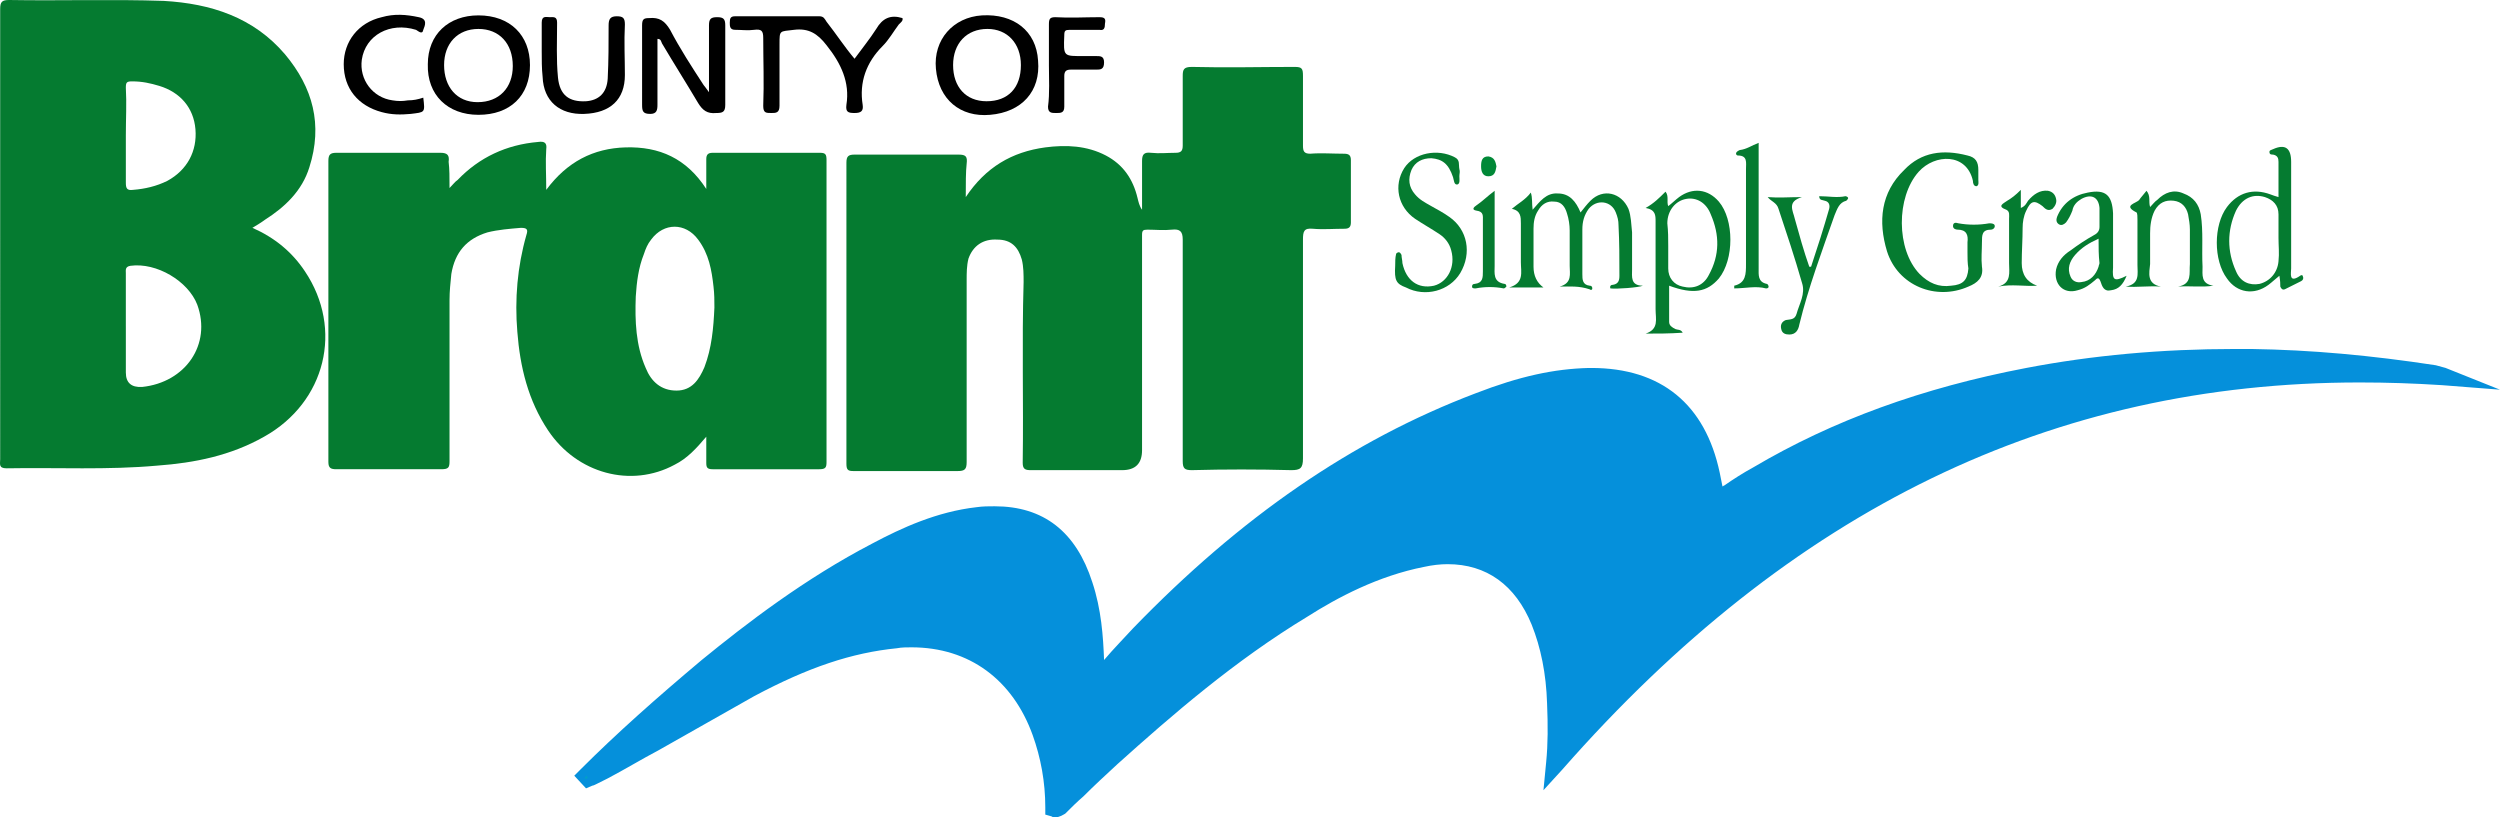
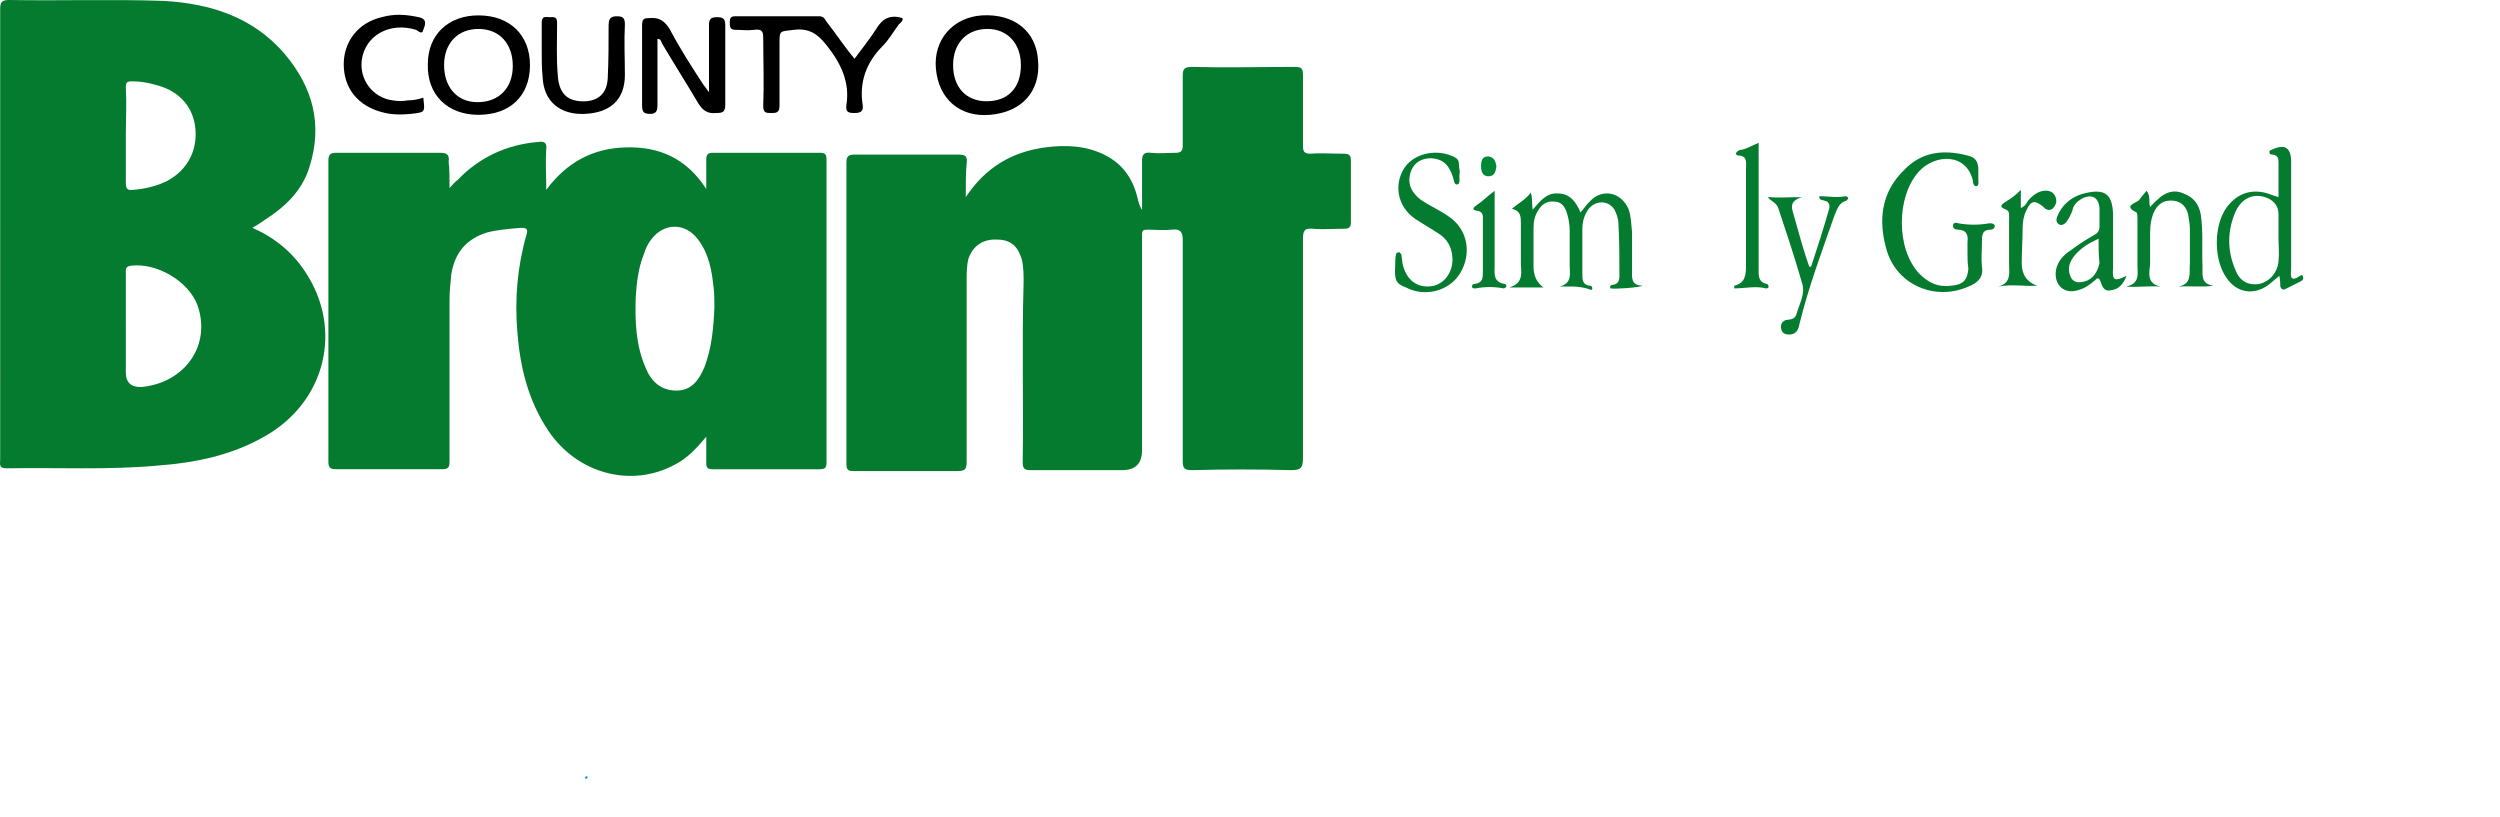
<svg xmlns="http://www.w3.org/2000/svg" id="Layer_1" data-name="Layer 1" width="212.941" height="69.615" viewBox="0 0 212.941 69.615">
  <defs>
    <style>
      .cls-1 {
        fill: #000;
      }

      .cls-1, .cls-2, .cls-3, .cls-4, .cls-5 {
        stroke-width: 0px;
      }

      .cls-2 {
        fill: #018837;
      }

      .cls-3 {
        fill: #057b30;
      }

      .cls-4 {
        fill: #0590db;
      }

      .cls-5 {
        fill: #01a0c6;
      }
    </style>
  </defs>
-   <path class="cls-4" d="M208.32,31.342c-.308-.077-.539-.154-.847-.231-5.545-.847-10.627-1.309-15.71-1.386h-1.386c-6.238,0-12.167.539-17.789,1.617-8.856,1.694-16.48,4.466-23.256,8.471-.847.462-1.694,1.001-2.464,1.54-.077,0-.077.077-.154.077-.077-.385-.154-.77-.231-1.155-1.232-5.853-5.005-8.933-10.935-8.933h-.231c-2.926.077-5.853.693-9.626,2.156-10.55,4.004-20.022,10.55-29.186,20.022-.77.847-1.617,1.694-2.464,2.695-.077-2.002-.231-4.312-1.001-6.623-1.386-4.312-4.158-6.469-8.317-6.469-.539,0-1.001,0-1.54.077-3.388.385-6.392,1.771-8.856,3.08-5.776,3.003-10.781,6.854-14.554,9.934-3.85,3.234-7.239,6.238-10.319,9.318l-.539.539,1.001,1.078.539-.231c.077,0,.231-.077.385-.154.308-.154.616-.308.924-.462,1.463-.77,2.849-1.617,4.312-2.387,2.695-1.54,5.468-3.08,8.163-4.62,4.62-2.464,8.317-3.696,12.167-4.081.385-.077.847-.077,1.232-.077,4.928,0,8.625,2.772,10.319,7.47.693,1.925,1.078,4.004,1.078,6.161v.616l.539.154c.077.077.231.077.308.077.385,0,.693-.231.847-.308.539-.539,1.001-1.001,1.54-1.463.924-.924,1.925-1.848,2.926-2.772,4.543-4.081,9.934-8.779,16.172-12.552,2.541-1.617,6.007-3.465,9.934-4.235.693-.154,1.386-.231,2.002-.231,3.311,0,5.776,1.771,7.162,5.16.77,1.925,1.232,4.158,1.309,6.7.077,1.848.077,3.465-.077,5.005l-.231,2.387,1.617-1.771c19.483-22.178,41.738-32.959,67.921-32.959,2.31,0,4.62.077,7.008.231l4.928.385-4.62-1.848Z" />
  <path class="cls-3" d="M82.259,16.788c1.694-2.541,3.927-3.85,6.777-4.235,1.771-.231,3.542-.154,5.16.693,1.463.77,2.31,2.002,2.695,3.619.077.308.154.693.385,1.001v-4.158c0-.539.154-.77.77-.693.693.077,1.386,0,2.079,0,.462,0,.616-.154.616-.616v-5.93c0-.539.077-.77.77-.77,2.926.077,5.853,0,8.779,0,.616,0,.693.154.693.77v5.93c0,.462.077.693.616.693.924-.077,1.925,0,2.849,0,.385,0,.616.077.616.539v5.314c0,.385-.154.539-.539.539-.924,0-1.848.077-2.695,0-.77-.077-.847.231-.847.924v18.636c0,.847-.231,1.001-1.001,1.001-2.849-.077-5.622-.077-8.471,0-.616,0-.77-.154-.77-.77v-18.867c0-.693-.231-.924-.924-.847s-1.386,0-2.079,0c-.385,0-.462.077-.462.462v18.328q0,1.694-1.694,1.694h-7.778c-.462,0-.693-.077-.693-.616.077-5.16-.077-10.242.077-15.402,0-.616,0-1.309-.154-1.925-.308-1.078-.924-1.694-2.079-1.694-1.232-.077-2.079.539-2.464,1.617-.154.616-.154,1.232-.154,1.848v15.479c0,.616-.154.77-.77.77h-8.856c-.462,0-.616-.077-.616-.616V13.861c0-.539.154-.693.693-.693h8.856c.616,0,.77.154.693.77-.077.693-.077,1.694-.077,2.849Z" />
  <path class="cls-3" d="M38.287,16.018c.308-.308.462-.539.693-.693,1.848-1.925,4.158-3.003,6.854-3.234.539-.077.77.077.693.616-.077,1.078,0,2.156,0,3.465,1.771-2.387,4.004-3.542,6.777-3.619,2.849-.077,5.16.924,6.854,3.542v-2.541c0-.385.154-.539.539-.539h9.164c.462,0,.539.154.539.616v25.721c0,.462-.077.616-.616.616h-9.087c-.462,0-.539-.154-.539-.539v-2.233c-.847,1.001-1.617,1.848-2.695,2.387-3.696,2.002-8.317.77-10.781-2.926-1.694-2.541-2.387-5.391-2.618-8.394-.231-2.772,0-5.545.77-8.24.154-.462.077-.616-.462-.616-.924.077-1.925.154-2.849.385-1.771.539-2.772,1.694-3.08,3.542-.077.77-.154,1.463-.154,2.233v13.707c0,.539-.077.693-.693.693h-8.933c-.462,0-.693-.077-.693-.616V13.707c0-.539.154-.693.693-.693h8.856c.616,0,.77.231.693.77.077.616.077,1.309.077,2.233ZM60.851,26.183c0-.539,0-1.155-.077-1.771-.154-1.386-.385-2.772-1.309-4.004-1.078-1.463-2.926-1.463-4.004,0-.308.385-.462.77-.616,1.232-.462,1.155-.616,2.387-.693,3.619-.077,2.079,0,4.158.847,6.084.462,1.155,1.309,1.925,2.618,1.925s1.925-.924,2.387-2.002c.616-1.617.77-3.311.847-5.083Z" />
  <path class="cls-3" d="M21.5,19.406c1.925.847,3.388,2.079,4.466,3.696,3.311,4.928,1.771,11.166-3.465,14.092-2.849,1.617-5.93,2.233-9.087,2.464-4.235.385-8.548.154-12.86.231-.693,0-.539-.385-.539-.77V.77C.015.154.169,0,.785,0c4.389.077,8.779-.077,13.168.077,4.004.231,7.624,1.386,10.319,4.543,2.387,2.849,3.234,6.007,2.079,9.626-.616,2.002-2.079,3.388-3.773,4.466-.308.231-.693.462-1.078.693ZM10.719,27.8v3.927q0,1.309,1.386,1.232c3.696-.385,5.93-3.619,4.697-7.008-.77-2.002-3.465-3.619-5.699-3.311-.462.077-.385.385-.385.616v4.543ZM10.719,11.551v4.004c0,.462.077.693.616.616,1.001-.077,2.002-.308,2.926-.77,1.694-.924,2.541-2.541,2.387-4.389-.154-1.848-1.309-3.157-3.08-3.696-.77-.231-1.463-.385-2.31-.385-.462,0-.539.077-.539.539.077,1.309,0,2.695,0,4.081Z" />
  <path class="cls-1" d="M72.787,5.005c.616-.847,1.309-1.694,1.848-2.541.539-.924,1.232-1.232,2.233-.924.077.231-.154.385-.308.539-.462.616-.847,1.309-1.386,1.848-1.386,1.386-2.002,3.08-1.694,5.005.077.539-.154.693-.693.693s-.77-.077-.693-.693c.308-1.925-.462-3.542-1.694-5.083-.77-1.001-1.54-1.463-2.772-1.309s-1.232,0-1.232,1.232v5.237c0,.616-.308.616-.693.616-.462,0-.693,0-.693-.616.077-1.925,0-3.85,0-5.776,0-.616-.154-.77-.77-.693-.539.077-1.078,0-1.617,0-.462,0-.462-.308-.462-.616,0-.385.077-.539.462-.539h7.162c.385,0,.462.231.616.462.847,1.078,1.54,2.156,2.387,3.157Z" />
  <path class="cls-3" d="M132.853,24.411c1.078-.308.847-1.078.847-1.771v-3.003c0-.462-.077-1.001-.231-1.463-.154-.539-.462-1.001-1.078-1.001-.616-.077-1.078.231-1.386.77-.308.462-.385,1.001-.385,1.54v3.234q0,1.155.847,1.771h-2.926c1.309-.385,1.001-1.309,1.001-2.156v-3.311c0-.539,0-1.078-.77-1.232.539-.462,1.155-.77,1.617-1.386.154.462.077.924.154,1.463.616-.693,1.155-1.463,2.156-1.386,1.001,0,1.54.693,1.925,1.617.308-.385.539-.693.847-1.001,1.078-1.078,2.618-.693,3.234.693.231.616.231,1.309.308,2.002v3.157c0,.616-.154,1.386.924,1.386-.308.154-2.31.308-2.772.231-.077-.231.077-.308.231-.308.462-.077.539-.385.539-.77,0-1.463,0-2.849-.077-4.312,0-.385-.077-.693-.231-1.078-.385-1.001-1.617-1.155-2.31-.308-.385.539-.539,1.078-.539,1.771v3.773c0,.462,0,.924.616,1.001.154,0,.231.077.231.231s-.154.154-.231.077c-.924-.308-1.694-.231-2.541-.231Z" />
  <path class="cls-1" d="M84.338,9.78c-2.541.231-4.389-1.309-4.62-3.927-.231-2.464,1.463-4.389,3.927-4.543,2.695-.154,4.62,1.309,4.774,3.85.231,2.618-1.386,4.389-4.081,4.62ZM84.107,2.464c-1.771,0-2.926,1.232-2.926,3.08s1.078,3.08,2.849,3.08c1.848,0,2.926-1.155,2.926-3.08,0-1.848-1.155-3.08-2.849-3.08Z" />
  <path class="cls-1" d="M60.389,7.855V2.156c0-.539.154-.693.693-.693s.693.154.693.693v6.777c0,.616-.231.693-.77.693-.77.077-1.155-.231-1.54-.847-1.001-1.694-2.079-3.388-3.08-5.083-.077-.154-.077-.385-.385-.385v5.622c0,.462-.077.77-.616.77-.616,0-.693-.231-.693-.77V2.156c0-.539.154-.616.616-.616.847-.077,1.309.231,1.771,1.001.847,1.617,1.848,3.157,2.849,4.697.077.077.231.308.462.616Z" />
  <path class="cls-3" d="M167.583,21.485v-.847c.077-.616-.077-1.078-.847-1.078-.154,0-.385-.077-.385-.308,0-.308.231-.308.462-.231.847.154,1.771.154,2.618,0,.154,0,.385,0,.462.154.077.231-.154.385-.308.385-.77,0-.77.462-.77,1.078,0,.693-.077,1.386,0,2.079.154.924-.385,1.386-1.155,1.694-2.772,1.232-6.007-.077-6.931-3.003-.77-2.541-.539-5.005,1.463-6.931,1.463-1.54,3.311-1.771,5.391-1.232.693.154.924.539.924,1.232v.847c0,.154.077.462-.154.539-.231,0-.308-.231-.308-.462-.539-2.387-3.234-2.31-4.62-.77-1.925,2.156-1.925,6.623.077,8.702.77.77,1.617,1.155,2.695,1.001,1.001-.077,1.386-.462,1.463-1.463-.077-.462-.077-.924-.077-1.386h0Z" />
  <path class="cls-1" d="M45.141,5.545c0,2.618-1.694,4.235-4.389,4.235-2.618,0-4.389-1.694-4.312-4.312,0-2.541,1.771-4.158,4.312-4.158,2.695,0,4.389,1.694,4.389,4.235ZM43.678,5.622c0-1.925-1.155-3.157-2.926-3.157s-2.926,1.232-2.926,3.08,1.078,3.157,2.849,3.157c1.848,0,3.003-1.232,3.003-3.08Z" />
  <path class="cls-3" d="M194.151,23.487c-.385.308-.616.539-.924.77-1.232.924-2.695.693-3.542-.539-1.155-1.54-1.155-4.543,0-6.084.924-1.232,2.233-1.617,3.696-1.078.231.077.385.154.693.231v-3.003c0-.308-.077-.539-.462-.616-.154,0-.308,0-.308-.231,0-.154.154-.154.308-.231q1.54-.693,1.54,1.078v9.087c0,.385-.231,1.309.77.616.077-.077.231-.077.231.077.077.154,0,.308-.154.385-.462.231-.924.462-1.386.693-.231.077-.308-.077-.385-.231,0-.231,0-.462-.077-.924ZM194.074,20.253v-2.002c0-.77-.462-1.232-1.155-1.463-1.001-.308-1.925.077-2.464,1.155-.77,1.694-.77,3.465,0,5.16.385.924,1.155,1.232,2.002,1.078.924-.231,1.54-1.001,1.617-1.925.077-.693,0-1.309,0-2.002Z" />
-   <path class="cls-3" d="M140.169,28.416c1.155-.385.847-1.232.847-2.079v-7.47c0-.539,0-1.001-.847-1.155.693-.385,1.155-.847,1.694-1.386.308.385.077.847.231,1.232.308-.231.616-.539.924-.77,1.155-.847,2.464-.693,3.388.385,1.309,1.54,1.309,4.928,0,6.546-1.001,1.155-2.156,1.386-4.235.616v3.08c0,.308.231.462.539.616.154.077.462,0,.616.308-1.155.077-2.156.077-3.157.077ZM142.094,20.946v1.925c0,.77.462,1.386,1.232,1.54.924.231,1.771-.077,2.233-1.001.924-1.694.924-3.388.154-5.16-.385-1.001-1.232-1.463-2.079-1.309-.924.154-1.617,1.001-1.617,2.079.077.693.077,1.309.077,1.925Z" />
  <path class="cls-1" d="M46.142,4.312V1.925c0-.616.385-.462.693-.462s.616-.077.616.462c0,1.54-.077,3.157.077,4.697.154,1.463.924,2.079,2.387,2.002,1.078-.077,1.771-.693,1.848-1.925.077-1.54.077-3.003.077-4.543,0-.539.154-.77.693-.77s.693.154.693.693c-.077,1.463,0,2.926,0,4.312,0,2.079-1.232,3.234-3.465,3.311-2.079.077-3.465-1.078-3.542-3.157-.077-.693-.077-1.463-.077-2.233h0Z" />
  <path class="cls-3" d="M118.837,22.64c0-.308,0-.693.077-1.001,0-.077.154-.154.231-.154s.154.077.231.231c0,.231.077.462.077.693.308,1.463,1.309,2.233,2.695,1.925,1.155-.308,1.848-1.617,1.463-3.003-.154-.616-.539-1.078-1.001-1.386-.693-.462-1.386-.847-2.079-1.309-1.463-1.001-1.848-2.849-.924-4.312.847-1.309,2.849-1.694,4.312-.924.462.231.308.616.385,1.001.077.231,0,.385,0,.616s.077.616-.154.693c-.308.077-.308-.385-.385-.616-.385-1.155-.924-1.54-1.848-1.617-.77,0-1.386.308-1.694,1.001-.308.77-.231,1.463.308,2.079.385.462.847.693,1.386,1.001s1.001.539,1.54.924c1.54,1.078,1.925,3.08.924,4.774-.924,1.54-3.003,2.079-4.62,1.232-.847-.308-1.001-.616-.924-1.848Z" />
  <path class="cls-3" d="M184.063,24.411c-1.078-.077-2.002.077-3.003,0,1.232-.231,1.001-1.078,1.001-1.848v-3.85c0-.231,0-.539-.077-.616-1.232-.616,0-.77.231-1.078.154-.231.385-.462.616-.77.385.462.154.924.308,1.386.231-.231.385-.462.616-.616.616-.616,1.386-.924,2.233-.539.847.308,1.309.924,1.463,1.771.231,1.463.077,3.003.154,4.466,0,.693-.154,1.463.924,1.617-1.001.154-1.925,0-3.003.077,1.232-.231.924-1.155,1.001-1.925v-2.926c0-.462-.077-.847-.154-1.309-.154-.616-.539-1.078-1.232-1.155-.693-.077-1.232.154-1.617.847-.308.616-.385,1.309-.385,1.925v2.618c-.077.77-.308,1.694.924,1.925Z" />
  <path class="cls-1" d="M36.054,8.317c.154,1.309.154,1.232-1.078,1.386-.847.077-1.617.077-2.464-.154-2.002-.539-3.234-2.002-3.234-4.081,0-1.925,1.232-3.542,3.234-4.004,1.078-.308,2.079-.231,3.157,0,.77.154.539.693.385,1.078-.077.462-.462.077-.616,0-2.233-.693-4.312.462-4.62,2.541-.231,1.694.924,3.234,2.618,3.465.462.077.847.077,1.309,0,.462,0,.847-.077,1.309-.231Z" />
  <path class="cls-3" d="M181.137,23.487c-.308.77-.693,1.155-1.309,1.232-.616.154-.77-.308-.924-.77-.154-.385-.308-.231-.462-.077-.462.385-.847.693-1.463.847-1.232.385-2.079-.539-1.848-1.771.154-.693.616-1.232,1.232-1.617.616-.462,1.309-.924,2.002-1.309.308-.154.462-.385.462-.693v-1.617c-.077-.924-.693-1.232-1.54-.77-.385.231-.693.539-.77,1.001-.154.385-.308.693-.539,1.001-.154.154-.385.308-.616.154-.231-.154-.231-.385-.154-.616.462-1.155,1.386-1.848,2.618-2.079,1.54-.308,2.079.231,2.156,1.771v4.62c-.077,1.078.077,1.232,1.155.693ZM178.749,20.33c-.847.385-1.463.77-2.002,1.386-.462.539-.693,1.155-.385,1.848.154.385.539.539.924.462.77-.077,1.232-.616,1.463-1.309,0-.077.077-.231.077-.308-.077-.693-.077-1.309-.077-2.079Z" />
-   <path class="cls-1" d="M89.343,5.545v-3.465c0-.462.077-.616.539-.616,1.232.077,2.541,0,3.773,0,.462,0,.539.154.462.539,0,.385-.077.616-.462.539h-2.541c-.385,0-.462.077-.462.462-.077,1.848-.077,1.771,1.694,1.771h1.001c.385,0,.693,0,.693.539,0,.616-.308.616-.693.616h-2.156c-.385,0-.539.154-.539.539v2.618c0,.539-.308.539-.693.539s-.693,0-.693-.539c.154-1.155.077-2.387.077-3.542Z" />
  <path class="cls-3" d="M154.261,22.717c.539-1.617,1.078-3.311,1.54-4.928.077-.308,0-.616-.385-.693-.154-.077-.462,0-.462-.385.77,0,1.54.154,2.233,0,.077,0,.231.077.231.154s-.077.154-.154.231c-.616.154-.77.693-1.001,1.232-1.078,3.08-2.233,6.161-3.003,9.318-.077.462-.308.847-.847.847-.308,0-.616-.077-.693-.462-.077-.308,0-.616.385-.77.385-.077.77,0,.924-.539.231-.847.77-1.694.462-2.618-.616-2.156-1.309-4.235-2.002-6.315-.154-.539-.616-.616-.924-1.001.924.077,1.848,0,2.926,0-1.309.385-.77,1.155-.616,1.848.385,1.386.77,2.772,1.232,4.081,0,0,.077,0,.154,0Z" />
  <path class="cls-3" d="M149.795,12.167v10.704c0,.539-.077,1.155.693,1.309.077,0,.154.154.154.231,0,.154-.154.154-.231.154-.847-.231-1.771,0-2.695,0v-.231c1.001-.231,1.001-1.001,1.001-1.848v-8.086c0-.539.154-1.155-.693-1.155-.077,0-.154-.077-.154-.154,0-.154.154-.231.308-.308.616-.077,1.001-.385,1.617-.616Z" />
  <path class="cls-3" d="M172.127,16.172v1.54c.385-.154.462-.385.616-.616.462-.539,1.001-.924,1.694-.847.385.077.616.308.693.693.077.308-.077.616-.308.847-.385.231-.616,0-.847-.231-.693-.539-1.001-.462-1.386.385-.231.462-.308,1.001-.308,1.463,0,1.001-.077,2.002-.077,3.003q0,1.463,1.309,1.925c-1.078.077-2.156-.154-3.311.077,1.155-.308.924-1.232.924-2.002v-3.773c0-.308.077-.616-.231-.77-.847-.308-.231-.539.077-.77.385-.231.693-.462,1.155-.924Z" />
  <path class="cls-3" d="M127.308,16.249v6.392c0,.616-.154,1.386.847,1.54.077,0,.154.077.154.231-.077.077-.154.154-.231.154-.77-.154-1.617-.154-2.387,0-.154,0-.308,0-.308-.154s.077-.231.231-.231c.693-.077.693-.539.693-1.078v-4.312c0-.385.077-.77-.539-.847-.462-.077-.231-.308,0-.462.462-.308.924-.77,1.54-1.232Z" />
  <path class="cls-2" d="M127.462,14.169c-.077.462-.154.847-.693.847-.462,0-.616-.385-.616-.847s.077-.847.616-.847c.539.077.616.462.693.847Z" />
  <path class="cls-5" d="M50.07,66.227c-.077.077-.154.154-.231.077-.077-.077.077-.154.154-.231,0,.077.077.154.077.154Z" />
</svg>